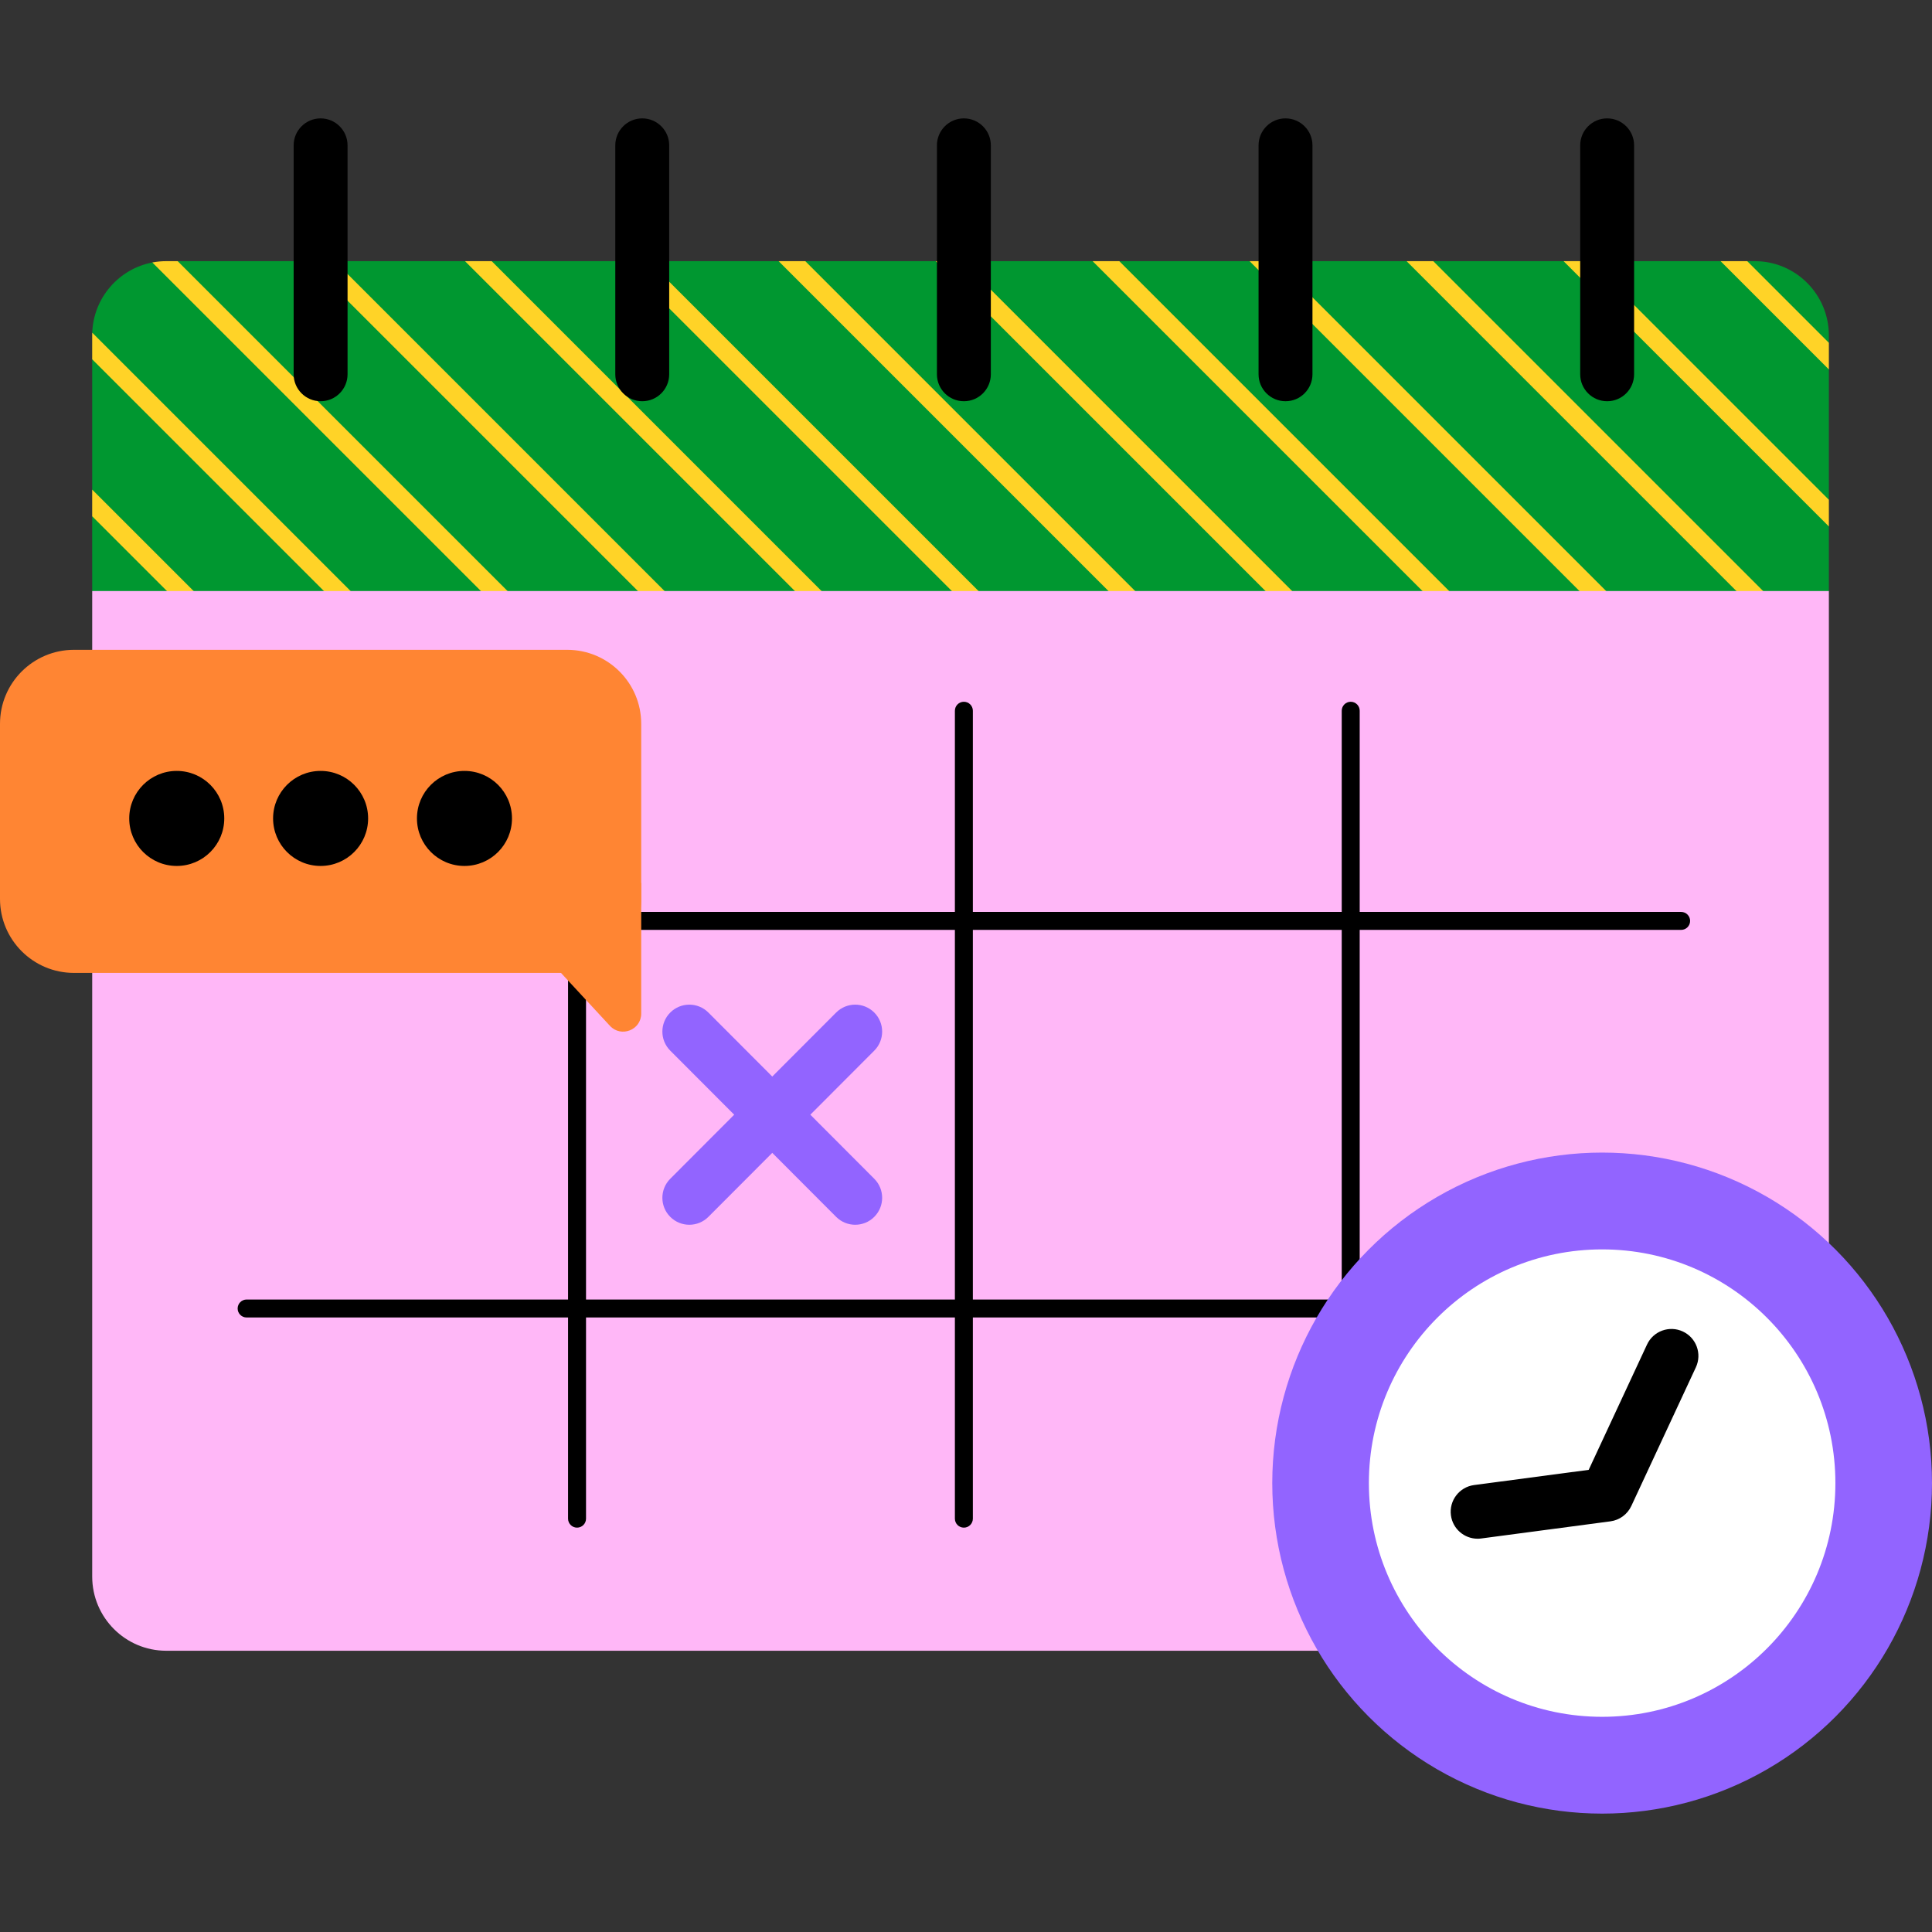
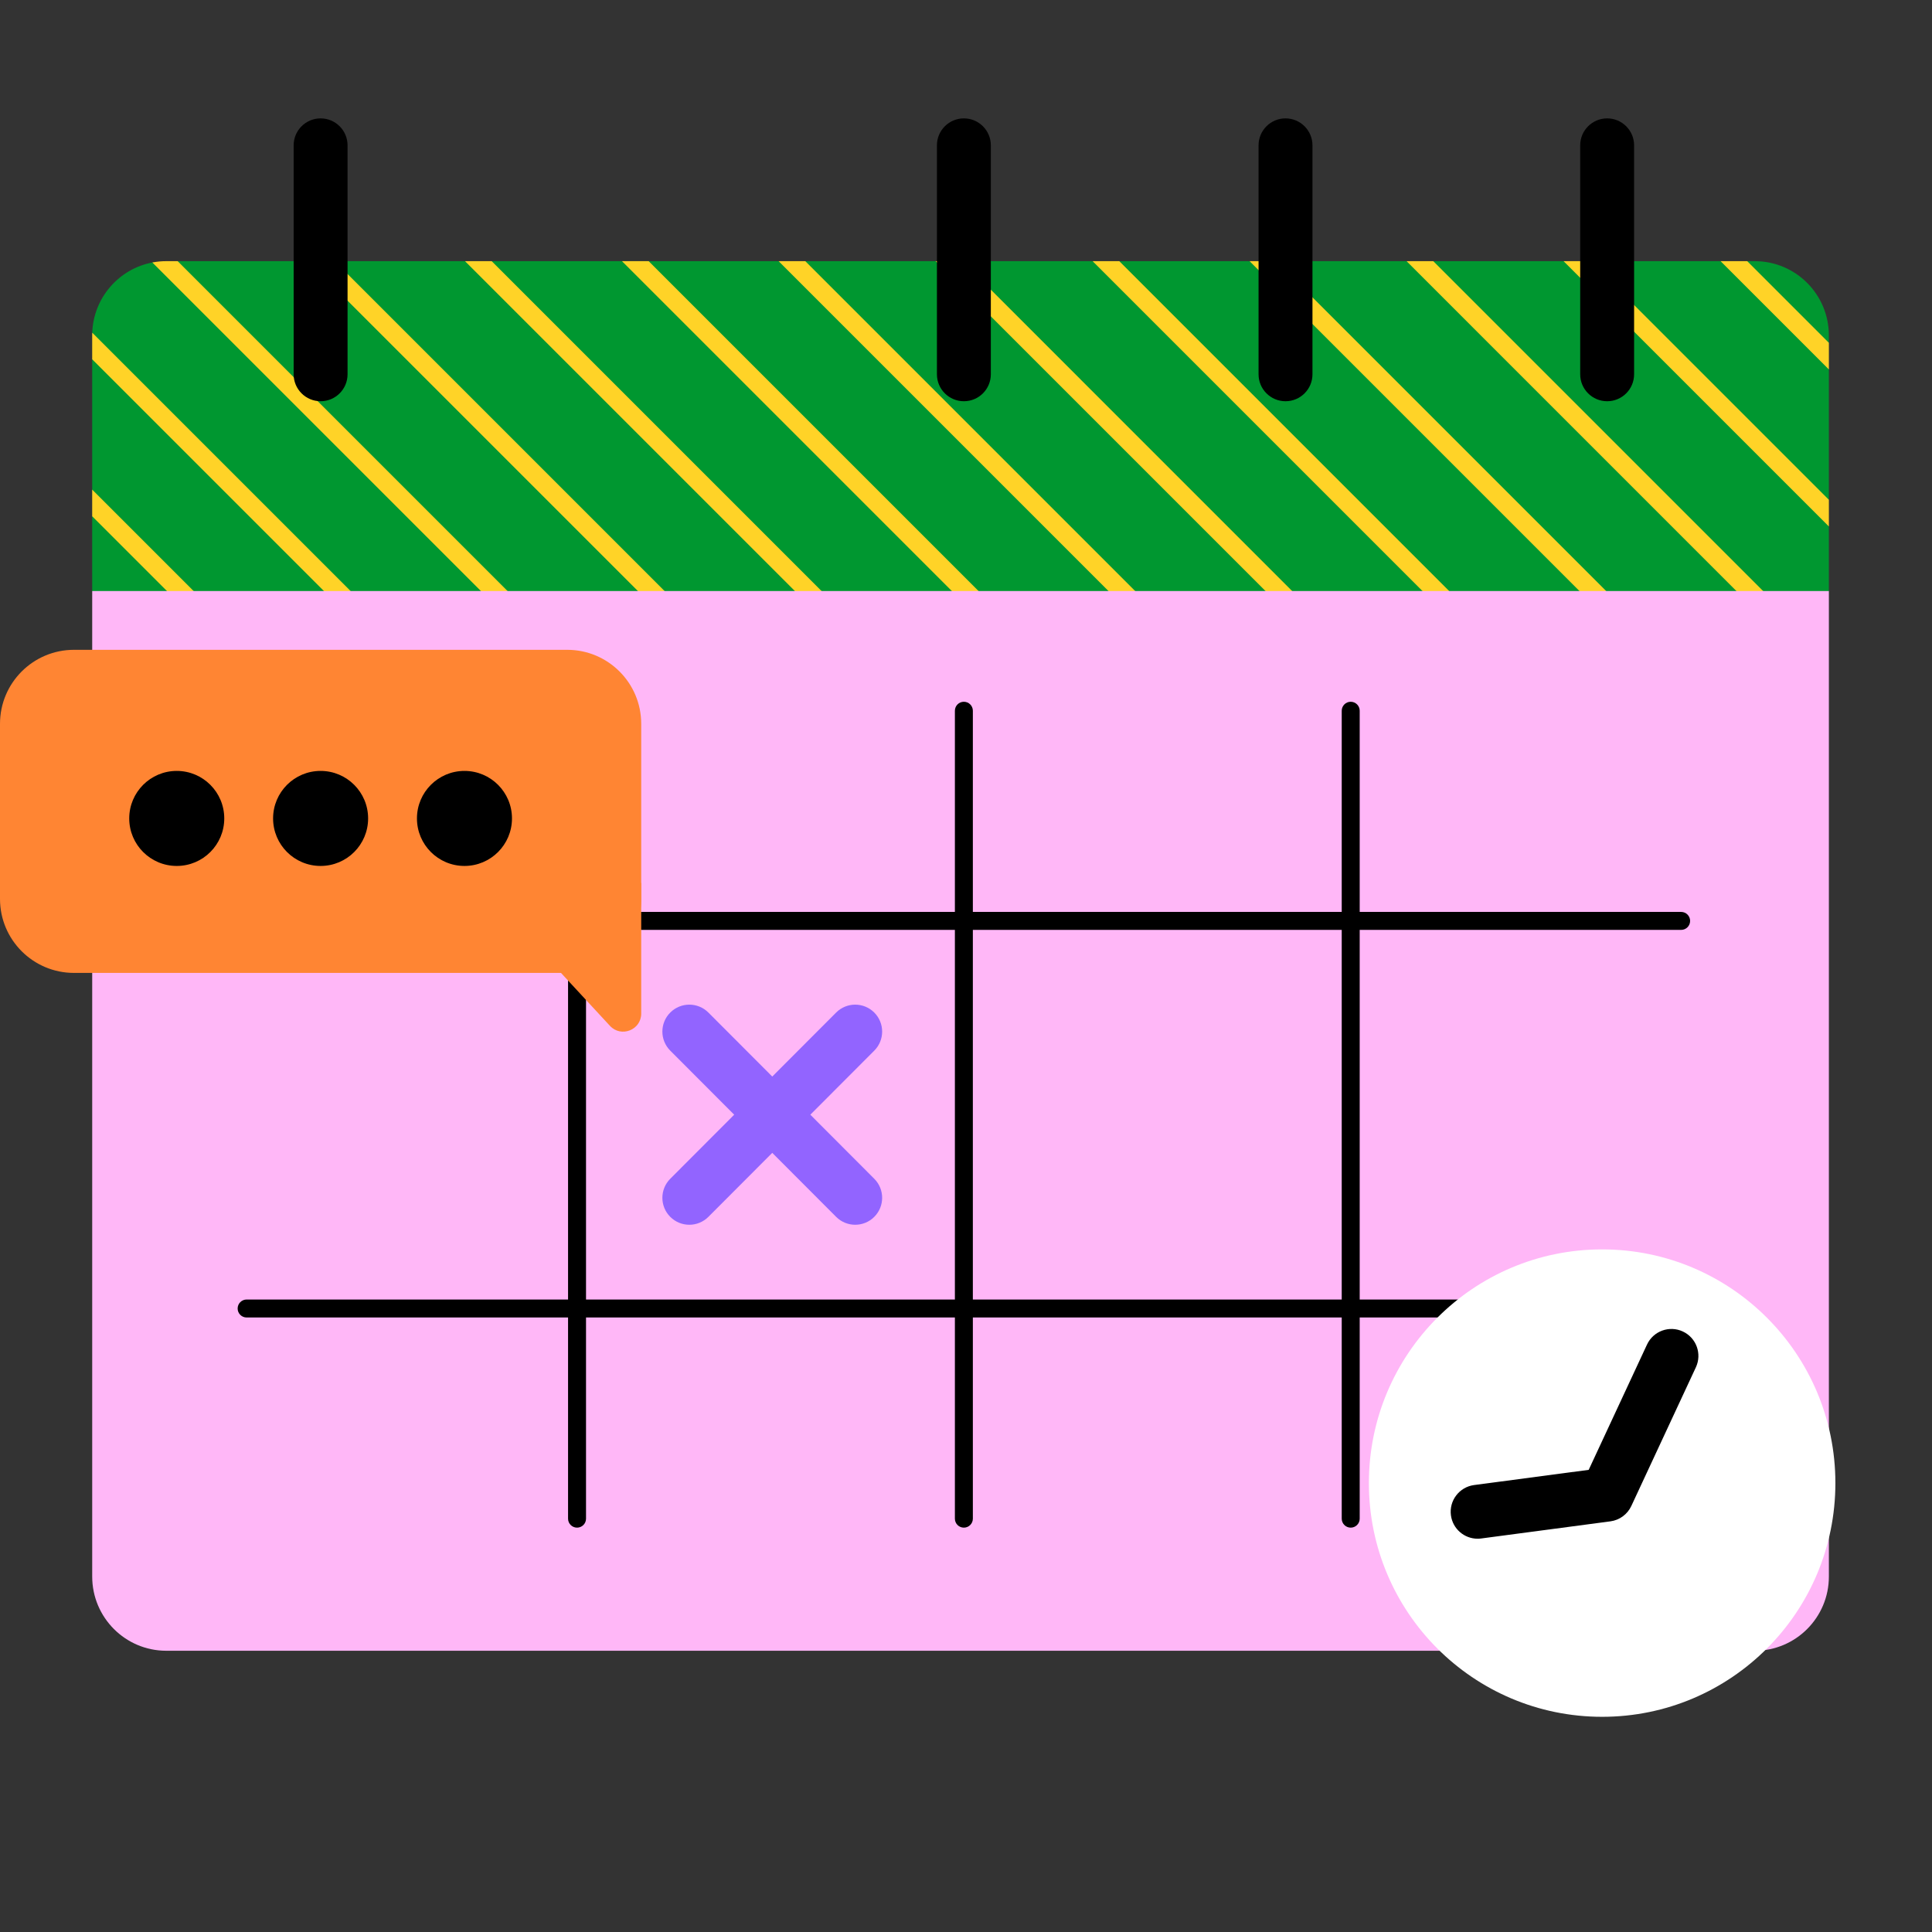
<svg xmlns="http://www.w3.org/2000/svg" id="Layer_1" x="0px" y="0px" viewBox="0 0 512 512" style="enable-background:new 0 0 512 512;" xml:space="preserve">
  <rect x="0" y="0" width="512" height="512" fill="#333333" stroke="none" />
  <g>
    <g>
      <g>
        <g>
          <path style="fill:#009730;" d="M484.667,88.877v1.97l-1.944,2.514l1.944,4.546v34.54l-2.71,1.957l2.71,5.113v17.11      l-226.85,85.041L24.434,156.628L24.43,136.82l1.974-2.033l-1.97-5.033v-34.53l1.81-2.586c0,0-1.806-4.22-1.799-4.447      c0.318-9.307,7.093-16.973,15.976-18.643c1.011-0.19,3.783,1.941,3.961,1.941l2.708-2.279h76.14l4.493,1.768l2.577-1.768h76.04      l4.276,1.938l2.794-1.938h34.54l2.815,1.045l1.468-1.045h37.316l4.492,2.002l2.578-2.002h34.53l4.509,1.491l2.571-1.491h34.519      l3.761,1.747l3.32-1.747h34.53l4.788,1.555l2.282-1.555h34.803l4.277,2.002l2.52-2.002h2.009      C475.879,69.211,484.667,78.017,484.667,88.877z" />
          <g>
            <polygon style="fill:#FFD327;" points="320.77,218.07 315.62,220 164.83,69.21 171.9,69.21      " />
            <polygon style="fill:#FFD327;" points="290.51,229.42 285.36,231.34 123.23,69.21 130.3,69.21      " />
            <polygon style="fill:#FFD327;" points="260.24,240.76 257.82,241.67 251.95,239.53 81.63,69.21 88.7,69.21      " />
            <path style="fill:#FFD327;" d="M197.61,219.73l-11.11-4.05L40.37,69.56c1.2-0.23,2.43-0.35,3.69-0.35h3.03L197.61,219.73z" />
            <path style="fill:#FFD327;" d="M132.17,195.89l-11.13-4.06L24.43,95.22v-6.34c0-0.24,0-0.48,0.02-0.71L132.17,195.89z" />
            <polygon style="fill:#FFD327;" points="66.72,172.04 55.59,167.98 24.43,136.82 24.43,129.75      " />
            <polygon style="fill:#FFD327;" points="484.67,90.85 484.67,97.91 455.97,69.21 463.03,69.21      " />
            <polygon style="fill:#FFD327;" points="484.67,132.45 484.67,139.52 414.36,69.21 421.43,69.21      " />
            <polygon style="fill:#FFD327;" points="472,161.38 466.85,163.31 372.75,69.21 379.83,69.21      " />
            <polygon style="fill:#FFD327;" points="441.74,172.72 436.59,174.65 331.15,69.21 338.23,69.21      " />
            <polygon style="fill:#FFD327;" points="411.48,184.07 406.34,186 289.55,69.21 296.62,69.21      " />
            <polygon style="fill:#FFD327;" points="381.21,195.41 376.08,197.34 247.95,69.21 255.02,69.21      " />
            <polygon style="fill:#FFD327;" points="350.96,206.76 345.81,208.68 206.34,69.21 213.41,69.21      " />
          </g>
        </g>
        <path style="fill:#FFB7F7;" d="M484.67,156.63v261.171c0,10.856-8.79,19.665-19.626,19.665H44.061     c-10.837,0-19.626-8.809-19.626-19.665V156.63H484.67z" />
      </g>
      <g>
        <path d="M255.438,106.331c-3.945,0-7.142-3.198-7.142-7.142V38.515c0-3.944,3.197-7.142,7.142-7.142     c3.945,0,7.142,3.198,7.142,7.142v60.674C262.58,103.134,259.383,106.331,255.438,106.331z" />
-         <path d="M170.201,106.331c-3.945,0-7.142-3.198-7.142-7.142V38.515c0-3.944,3.197-7.142,7.142-7.142s7.142,3.198,7.142,7.142     v60.674C177.343,103.134,174.145,106.331,170.201,106.331z" />
        <path d="M84.963,106.331c-3.945,0-7.142-3.198-7.142-7.142V38.515c0-3.944,3.197-7.142,7.142-7.142s7.142,3.198,7.142,7.142     v60.674C92.105,103.134,88.908,106.331,84.963,106.331z" />
        <path d="M425.911,106.331c-3.945,0-7.142-3.198-7.142-7.142V38.515c0-3.944,3.197-7.142,7.142-7.142     c3.945,0,7.142,3.198,7.142,7.142v60.674C433.053,103.134,429.856,106.331,425.911,106.331z" />
        <path d="M340.674,106.331c-3.945,0-7.142-3.198-7.142-7.142V38.515c0-3.944,3.197-7.142,7.142-7.142     c3.945,0,7.142,3.198,7.142,7.142v60.674C347.816,103.134,344.619,106.331,340.674,106.331z" />
      </g>
      <g>
        <path d="M445.516,344.386h-85.182V246.43h85.182c1.315,0,2.381-1.066,2.381-2.381c0-1.315-1.066-2.381-2.381-2.381h-85.182     v-53.312c0-1.315-1.066-2.381-2.381-2.381c-1.315,0-2.381,1.066-2.381,2.381v53.312h-97.755v-53.312     c0-1.315-1.066-2.381-2.381-2.381c-1.315,0-2.381,1.066-2.381,2.381v53.312h-97.754v-53.312c0-1.315-1.066-2.381-2.381-2.381     c-1.315,0-2.381,1.066-2.381,2.381v53.312H65.358c-1.315,0-2.381,1.066-2.381,2.381c0,1.315,1.066,2.381,2.381,2.381h85.182     v97.956H65.358c-1.315,0-2.381,1.066-2.381,2.381c0,1.315,1.066,2.381,2.381,2.381h85.182v53.311     c0,1.315,1.066,2.381,2.381,2.381c1.315,0,2.381-1.066,2.381-2.381v-53.311h97.754v53.311c0,1.315,1.066,2.381,2.381,2.381     c1.315,0,2.381-1.066,2.381-2.381v-53.311h97.755v53.311c0,1.315,1.066,2.381,2.381,2.381c1.315,0,2.381-1.066,2.381-2.381     v-53.311h85.182c1.315,0,2.381-1.066,2.381-2.381C447.897,345.452,446.831,344.386,445.516,344.386z M155.302,344.386V246.43     h97.754v97.956H155.302z M257.817,344.386V246.43h97.755v97.956H257.817z" />
        <path style="fill:#9264FF;" d="M214.747,295.408l16.945-16.979c2.786-2.792,2.782-7.314-0.01-10.1     c-2.792-2.786-7.314-2.782-10.1,0.01l-16.925,16.958l-16.925-16.958c-2.786-2.793-7.308-2.796-10.1-0.01     c-2.792,2.787-2.796,7.309-0.01,10.1l16.945,16.979l-16.945,16.979c-2.786,2.792-2.782,7.314,0.01,10.1     c1.394,1.391,3.219,2.087,5.045,2.087c1.83,0,3.66-0.699,5.055-2.097l16.925-16.959l16.925,16.959     c1.395,1.398,3.225,2.097,5.055,2.097c1.826,0,3.651-0.696,5.045-2.087c2.792-2.787,2.796-7.309,0.01-10.1L214.747,295.408z" />
      </g>
    </g>
    <g>
-       <ellipse style="fill:#9264FF;" cx="424.582" cy="393.037" rx="87.418" ry="87.59" />
      <g>
        <ellipse style="fill:#FFFFFF;" cx="424.582" cy="393.037" rx="61.814" ry="61.935" />
        <path d="M391.58,407.776c-3.527,0-6.594-2.612-7.07-6.204c-0.519-3.91,2.231-7.501,6.141-8.019l30.369-4.027l15.458-33.207     c1.665-3.576,5.915-5.126,9.489-3.461c3.576,1.665,5.126,5.913,3.461,9.489l-17.111,36.758c-1.03,2.212-3.118,3.745-5.536,4.066     l-34.251,4.542C392.209,407.755,391.892,407.776,391.58,407.776z" />
      </g>
    </g>
    <g>
      <path style="fill:#FF8533;" d="M150.316,257.832H19.611C8.78,257.832,0,249.052,0,238.221v-46.402    c0-10.831,8.78-19.611,19.611-19.611h130.706c10.831,0,19.611,8.78,19.611,19.611v46.402    C169.927,249.052,161.147,257.832,150.316,257.832z" />
      <path style="fill:#FF8533;" d="M161.638,271.855l-35.015-37.859h43.304v34.613C169.927,272.959,164.591,275.048,161.638,271.855z" />
      <g>
        <circle cx="84.963" cy="216.893" r="12.592" />
        <circle cx="46.839" cy="216.893" r="12.592" />
      </g>
      <g>
        <circle cx="123.088" cy="216.893" r="12.592" />
      </g>
    </g>
  </g>
  <g />
  <g />
  <g />
  <g />
  <g />
  <g />
  <g />
  <g />
  <g />
  <g />
  <g />
  <g />
  <g />
  <g />
  <g />
</svg>